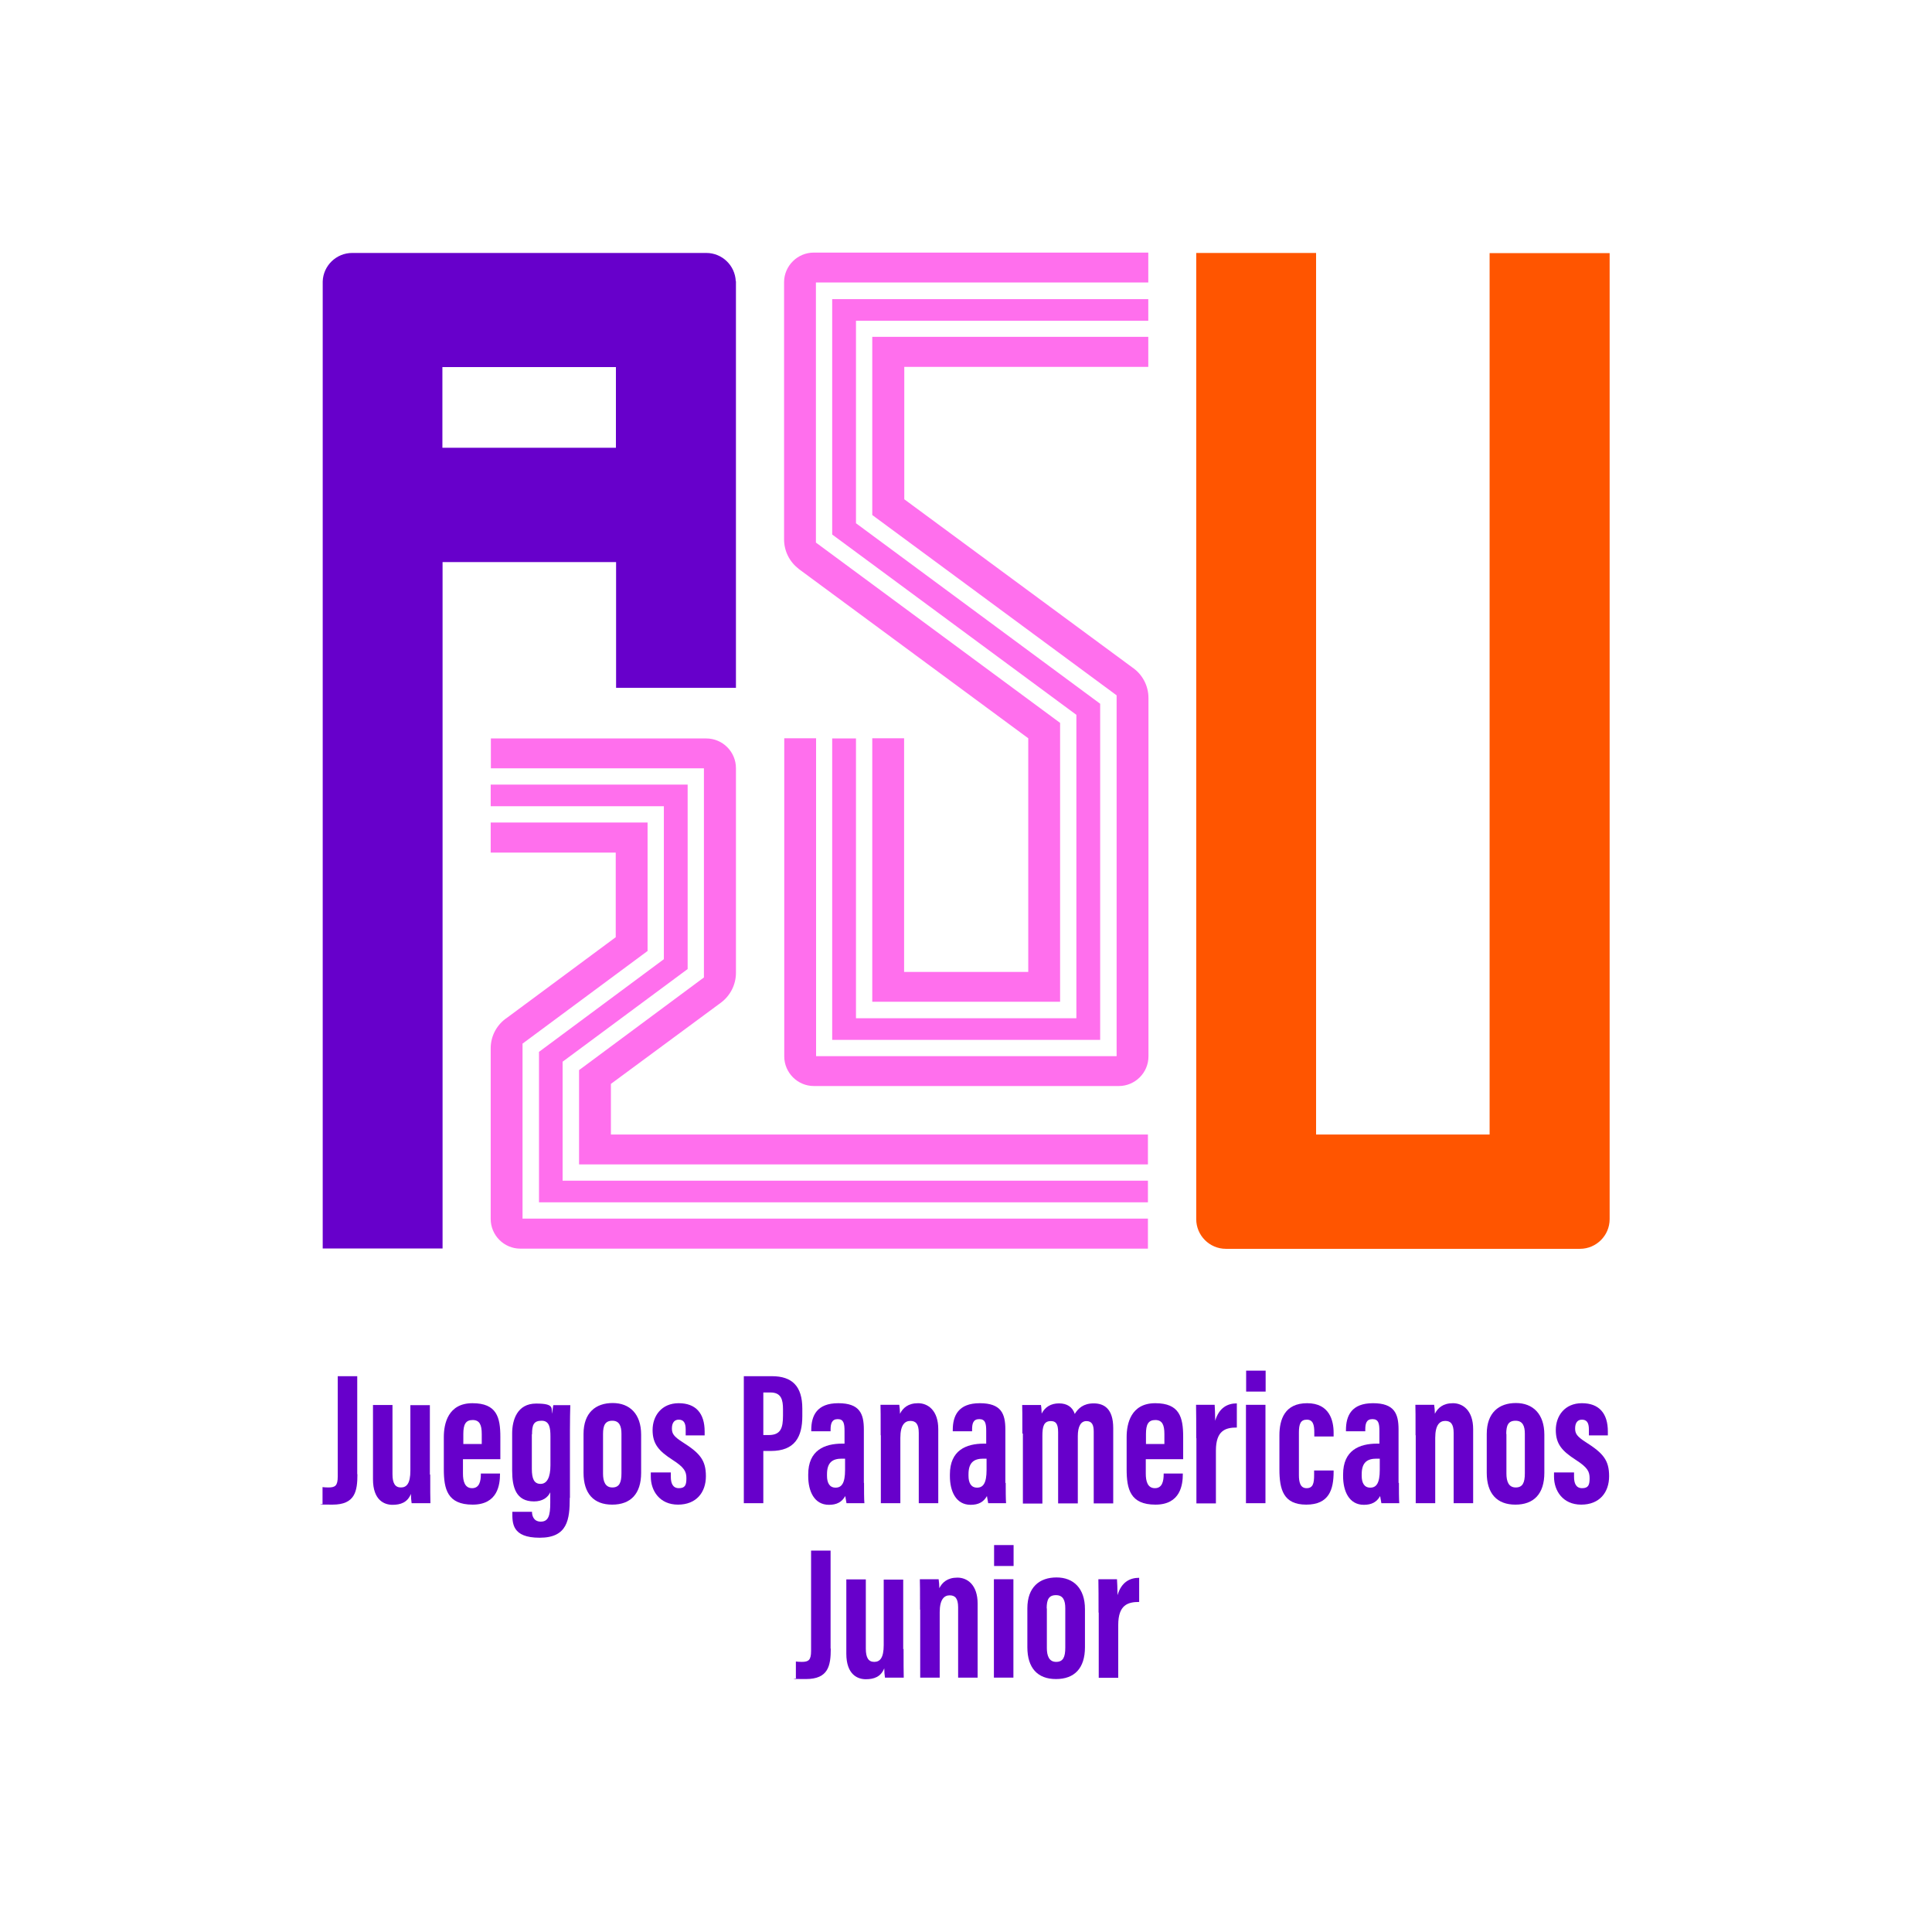
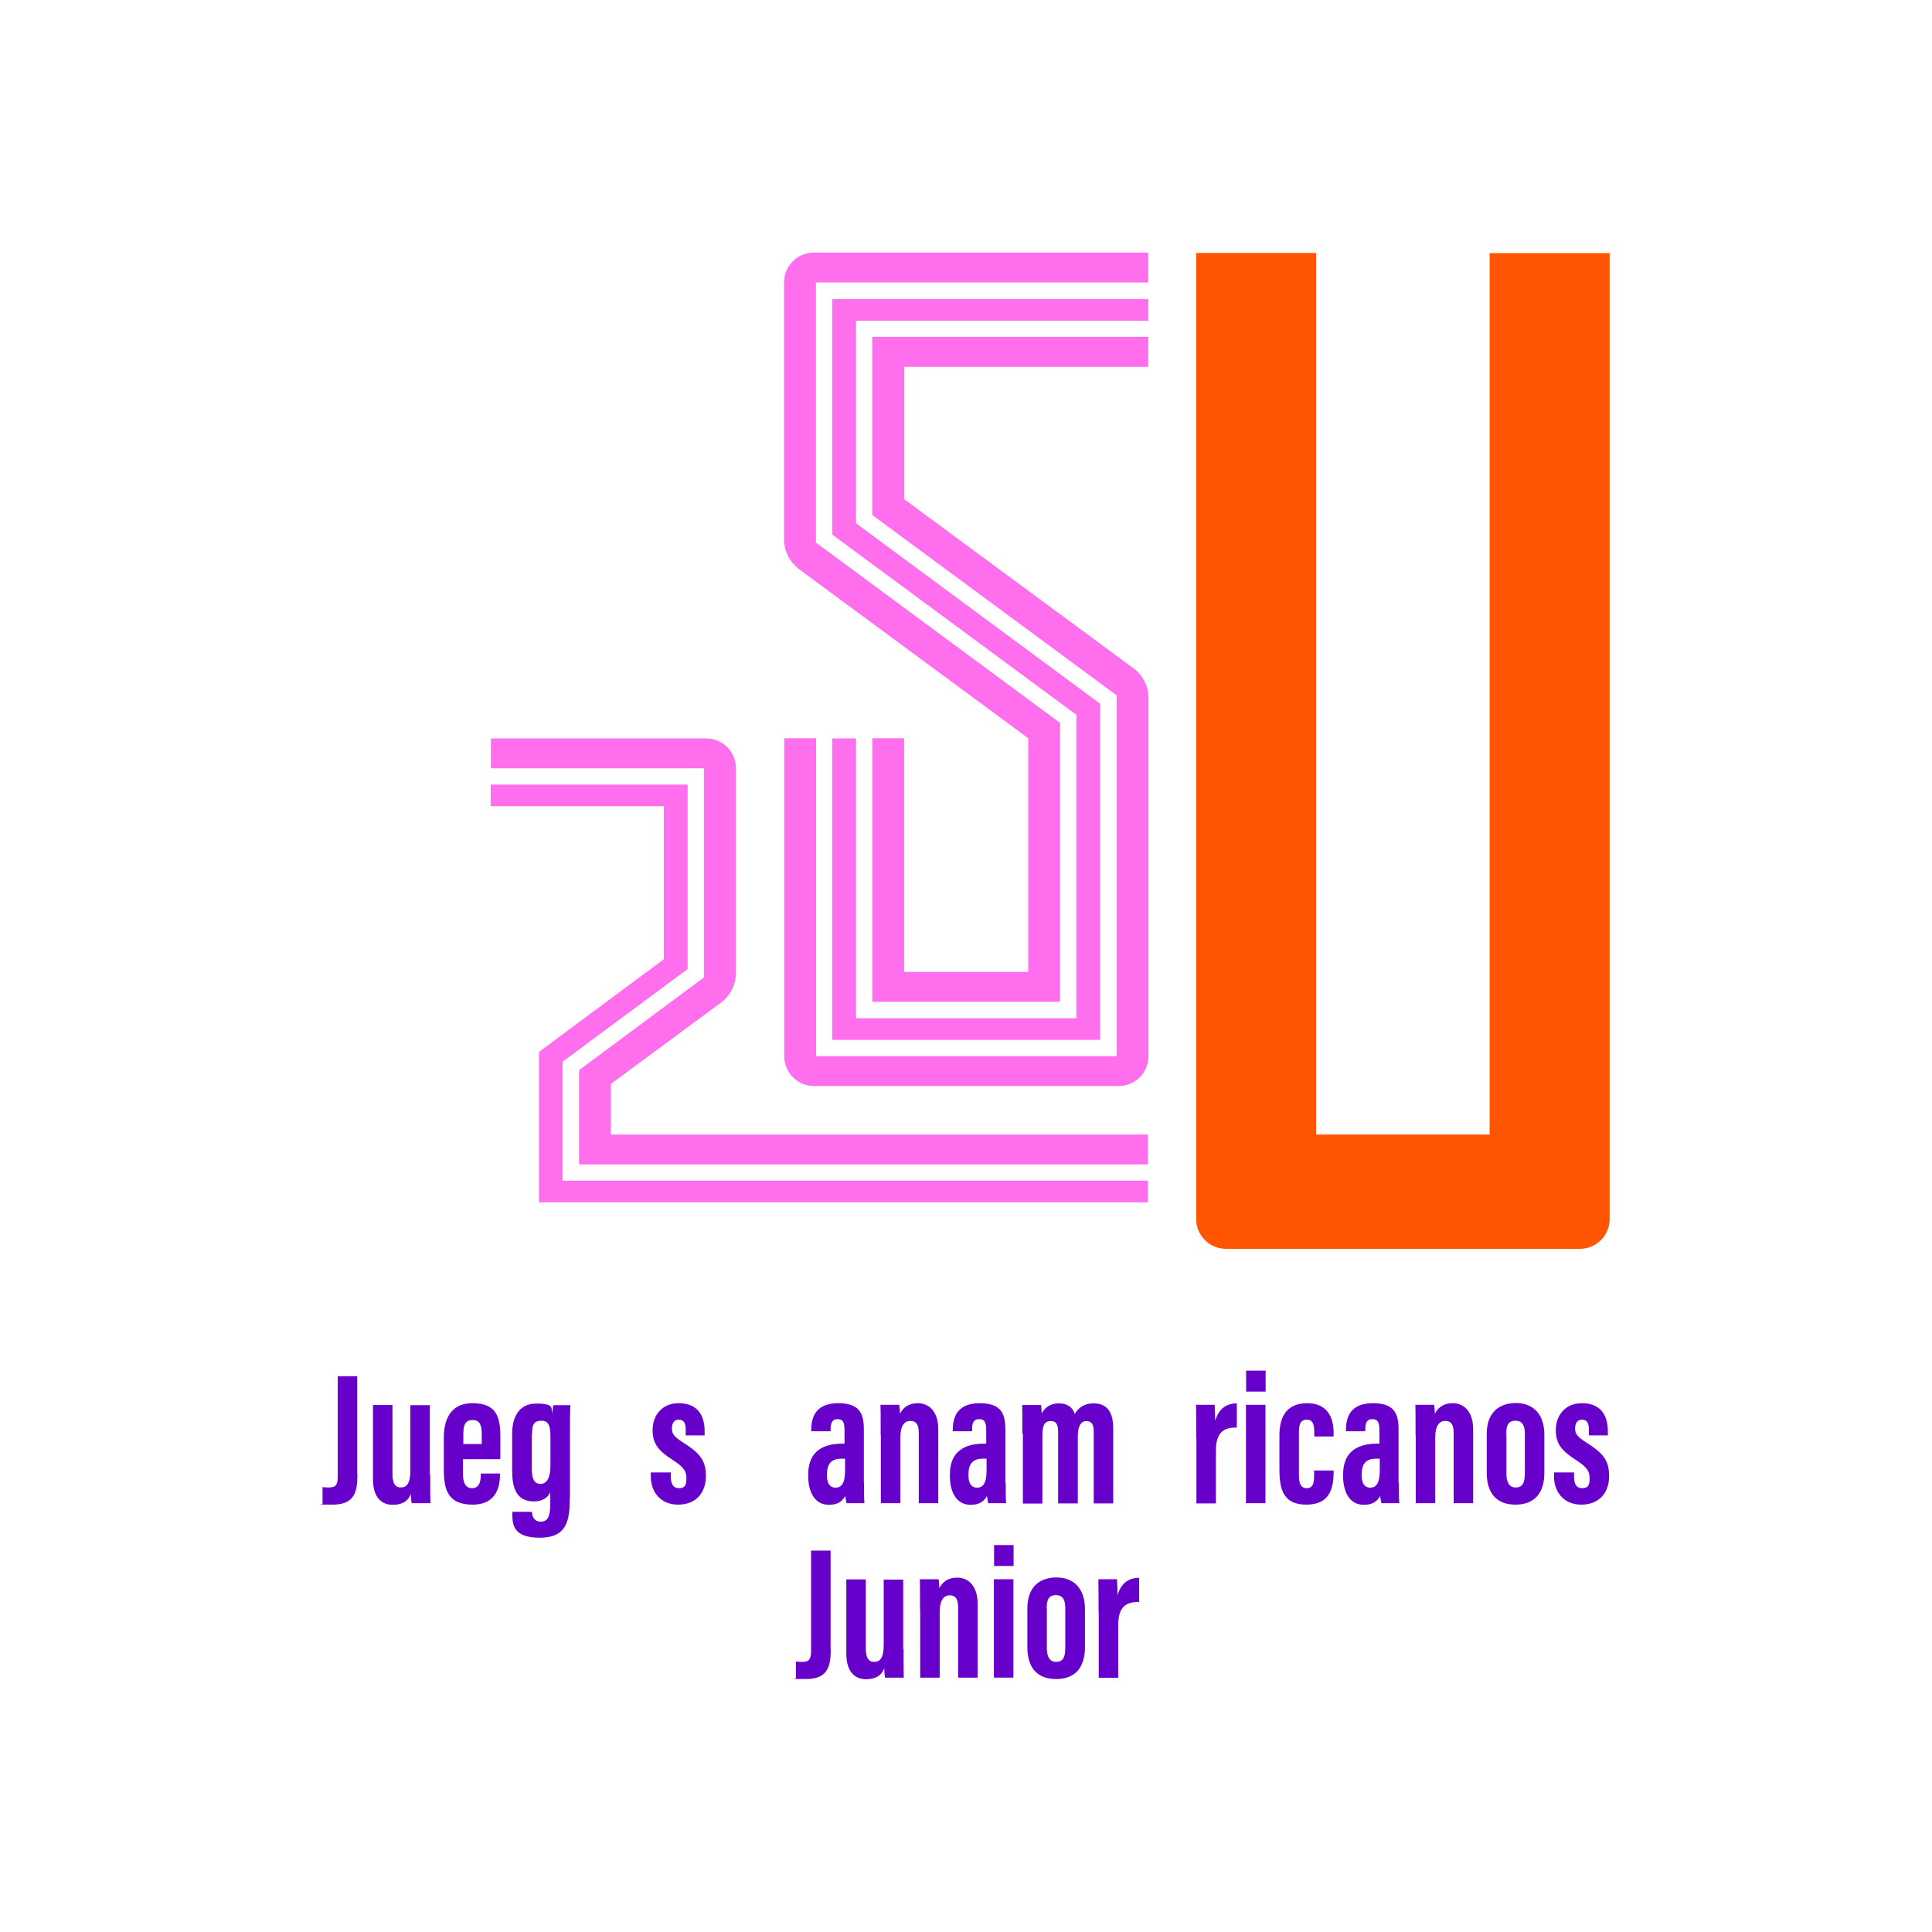
<svg xmlns="http://www.w3.org/2000/svg" id="Layer_1" version="1.1" viewBox="0 0 1080 1080">
  <defs>
    <style>
      .st0 {
        fill: #f50;
      }

      .st1 {
        fill: #6700cb;
      }

      .st2 {
        fill: #ff6fed;
      }
    </style>
  </defs>
-   <path class="st1" d="M411.3,157.2c-.4-8.8-7.6-15.8-16.5-15.8h-197.7c0,0-.1,0-.2,0-8.9,0-16.2,7.1-16.5,15.9h0v540.6h67v-383.7h97v70.3h67v-227.3h0ZM344.3,250.3h-97v-45.1h97v45.1Z" />
  <path class="st0" d="M832.7,141.5v492.7h-97V141.4h-67v540.1h0c0,9.1,7.4,16.6,16.6,16.6h197.9c9.1,0,16.6-7.4,16.6-16.6h0V141.5h-67Z" />
  <g>
    <path class="st2" d="M487.6,188.4v99.5l136.6,100.8v201.7h-168v-177.7h-17.8v177.8c0,9.1,7.4,16.6,16.6,16.6h170.4c9.1,0,16.6-7.4,16.6-16.6v-200.3c0-7-3.5-13.3-8.9-17h0s-127.6-94.1-127.6-94.1v-74h40.7s95.7,0,95.7,0v-16.8h-154.3Z" />
    <path class="st2" d="M446.5,318.1h0s.2.1.2.1c0,0,0,0,0,0l128.1,94.5v130.6h-69.4v-130.6h-17.8v147.3h105v-155.9l-136.5-100.8v-145.4h185.8v-16.7h-186.8c0,0-.1,0-.2,0-9.1,0-16.5,7.4-16.6,16.4h0v143.6h0c0,0,0,.2,0,.3,0,6.7,3.2,12.7,8.1,16.4Z" />
    <polygon class="st2" points="465.2 167.2 465.2 298.8 601.7 399.6 601.7 569.2 478.5 569.2 478.5 412.8 465.2 412.8 465.2 581.3 615 581.3 615 393.4 478.5 292.5 478.5 179.3 641.9 179.3 641.9 169.9 641.9 167.2 465.2 167.2" />
  </g>
  <g>
    <polygon class="st2" points="314.5 660 314.5 593.5 384.4 541.7 384.4 438.6 274.3 438.6 274.3 448.6 274.3 450.7 371.1 450.7 371.1 536.2 301.3 588 301.3 672.1 641.7 672.1 641.7 662.2 641.7 660 314.5 660" />
    <path class="st2" d="M393.5,429.5v116.9l-69.8,51.8v52.7h318v-16.7h-300.2v-28.3l61.5-45.4h0c5.1-3.8,8.4-9.9,8.4-16.7s0,0,0,0h0v-114.4c0-9.1-7.4-16.6-16.6-16.6h-120.4v16.7h119.1Z" />
-     <path class="st2" d="M292.1,681.3v-97.9l69.9-51.8v-71.8h-87.7v16.8h69.9v47.3l-60.6,44.9c-5.6,3.7-9.3,10-9.3,17.2v95.4c0,9.1,7.4,16.6,16.6,16.6h350.8v-16.8h-349.5Z" />
  </g>
  <g>
    <path class="st1" d="M199.8,824.1c0,9.5-1.3,17-13.9,17s-3.8-.2-5.6-.5v-9.3c.9.1,1.8.2,3.3.2,3.8,0,5.2-1,5.2-6.1v-56.1h10.9v54.8Z" />
    <path class="st1" d="M240.5,824.2c0,8.1,0,13.2.1,16.1h-10.5c-.2-1.1-.4-3.7-.4-5.2-1.9,4.8-5.8,6.1-10.3,6.1s-10.9-2.5-10.9-14.3v-41.5h10.9v38.7c0,5.1,1.5,7.4,4.7,7.4s5.3-2.2,5.3-9.4v-36.6h10.9v38.9Z" />
    <path class="st1" d="M258.8,815.7v8.1c0,4.2,1,8.1,5.1,8.1s4.9-3.9,4.9-7.9v-.3h10.7v.3c0,5.8-1.2,17.1-15.3,17.1s-16.1-8.7-16.1-19.8v-18c0-7.5,2.4-18.9,16-18.9s15.6,7.9,15.6,18.8v12.5h-20.9ZM269.3,807.2v-5.6c0-5.1-1.2-7.8-5.1-7.8s-5.2,2.5-5.2,7.8v5.6h10.3Z" />
    <path class="st1" d="M318.5,837.2c0,12.2-1.2,22.4-16.8,22.4s-15.3-8.2-15.3-14.3v-.2h11v.2c0,1.5.6,5.3,4.9,5.3s5.3-3.5,5.3-10.4v-6c-1.4,3-4.4,5.1-9.1,5.1-10,0-12.2-7.8-12.2-17.2v-20.8c0-7.5,2.8-16.7,13.4-16.7s8.2,2.7,9.1,5.7c0-1.7.3-3.9.5-4.8h9.5c-.1,3.4-.2,7.9-.2,13.7v38.2ZM297.3,801.8v19.3c0,5.6,1.3,8.4,4.9,8.4s5.5-3.7,5.5-10.4v-16.1c0-4.7-.5-8.8-4.9-8.8s-5.4,2.2-5.4,7.6Z" />
-     <path class="st1" d="M358.4,802.2v21.1c0,11.8-5.9,17.8-16.2,17.8s-16-6.2-16-17.8v-21.7c0-11.9,6.8-17.3,16.3-17.3s15.9,6.1,15.9,17.7ZM337.1,801.6v22.2c0,4.4,1.3,7.7,5.2,7.7s5.1-2.7,5.1-7.9v-22.1c0-4.2-1.1-7.3-5.1-7.3s-5.2,2.6-5.2,7.4Z" />
    <path class="st1" d="M375,823.1v2.5c0,3.4,1,6.3,4.5,6.3s4.2-1.8,4.2-5.5-1-6-7.7-10.3c-7.6-4.9-11.2-8.8-11.2-16.7s5-15,14.6-15,14.5,5.7,14.5,15.8v2.2h-10.6v-3.4c0-3.8-1.3-5.4-3.9-5.4s-3.8,2-3.8,4.9,1,4.5,6,7.7c9.6,6.1,13,10,13,19s-5.3,15.9-15.6,15.9-15.2-7.8-15.2-15.6v-2.4h11.1Z" />
-     <path class="st1" d="M415.7,769.3h15.8c11.3,0,17,5.6,17,18.1v4.2c0,11.7-4.2,19.5-17.6,19.5h-4.2v29.2h-10.9v-71ZM426.7,802.2h3c6.8,0,8-4,8-10.9v-3.5c0-5.2-.9-9.4-7-9.4h-4v23.8Z" />
    <path class="st1" d="M483,829c0,3.5,0,9.2.2,11.3h-10c-.2-1-.6-3.3-.7-4-1.9,3.4-4.8,4.9-9.1,4.9-8.3,0-11.6-7.7-11.6-16v-1c0-13.5,9.1-17.2,19-17.2h1.3v-7c0-4.3-.5-6.7-3.8-6.7s-4,2.5-4,5.9v.9h-10.8v-.7c0-8,3.1-15,15.1-15s14.3,5.9,14.3,14.7v29.8ZM472.4,815.4h-1.8c-5,0-8.3,1.9-8.3,8.7v.9c0,3.9,1.4,6.6,4.8,6.6s5.3-2.5,5.3-9.9v-6.3Z" />
    <path class="st1" d="M492.3,802.3c0-11.2,0-14.5-.1-17h10.5c.2,1.3.4,3.4.4,5,1.6-3.2,4.5-5.9,10.1-5.9s11.3,4.1,11.3,14.5v41.4h-10.9v-39.3c0-5-1.7-6.7-4.7-6.7s-5.6,2.1-5.6,9.5v36.5h-10.9v-38Z" />
    <path class="st1" d="M562.2,829c0,3.5,0,9.2.2,11.3h-10c-.2-1-.6-3.3-.7-4-1.9,3.4-4.8,4.9-9.1,4.9-8.3,0-11.6-7.7-11.6-16v-1c0-13.5,9.1-17.2,19-17.2h1.3v-7c0-4.3-.5-6.7-3.9-6.7s-4,2.5-4,5.9v.9h-10.8v-.7c0-8,3.1-15,15.1-15s14.3,5.9,14.3,14.7v29.8ZM551.5,815.4h-1.8c-5,0-8.3,1.9-8.3,8.7v.9c0,3.9,1.4,6.6,4.8,6.6s5.3-2.5,5.3-9.9v-6.3Z" />
    <path class="st1" d="M571.5,801.3c0-10.9,0-13.5-.1-15.9h10.5c.3,1.7.3,3,.4,4.8,1.9-3.7,5.2-5.7,9.7-5.7s7.5,2,8.8,5.9c1.9-3.1,4.8-5.9,10.6-5.9s10.9,3,10.9,13.8v42.1h-10.9v-40.1c0-3.8-1-5.9-4.1-5.9s-4.8,3-4.8,8.4v37.6h-11v-39.8c0-5-1.5-6.2-4.1-6.2-3.9,0-4.7,3-4.7,8.3v37.8h-10.9v-39.1Z" />
-     <path class="st1" d="M640.5,815.7v8.1c0,4.2,1,8.1,5.1,8.1s4.9-3.9,4.9-7.9v-.3h10.7v.3c0,5.8-1.2,17.1-15.3,17.1s-16.1-8.7-16.1-19.8v-18c0-7.5,2.4-18.9,16-18.9s15.6,7.9,15.6,18.8v12.5h-20.9ZM650.9,807.2v-5.6c0-5.1-1.2-7.8-5.1-7.8s-5.2,2.5-5.2,7.8v5.6h10.3Z" />
    <path class="st1" d="M668.7,803.9c0-9.1,0-13-.1-18.6h10.4c.1,1.1.3,6,.3,8.9,2.2-7.4,7-9.7,12.1-9.7v13.5c-6.3,0-11.7,1.6-11.7,12.9v29.5h-10.9v-36.4Z" />
    <path class="st1" d="M696.5,785.3h10.9v55h-10.9v-55ZM696.6,766.2h10.9v11.7h-10.9v-11.7Z" />
    <path class="st1" d="M745.5,822v.7c0,9.9-2.5,18.4-15.3,18.4s-15-8.5-15-19.8v-18.9c0-9,3-18,15.5-18s14.8,9.7,14.8,16.5v2.1h-10.8v-2.3c0-4.2-.7-7.1-4.2-7.1s-4.4,2.5-4.4,7.2v23.8c0,3.8.7,7.3,4.3,7.3s4.2-2.8,4.2-7.3v-2.6h10.8Z" />
    <path class="st1" d="M782,829c0,3.5,0,9.2.2,11.3h-10c-.2-1-.6-3.3-.7-4-1.9,3.4-4.8,4.9-9.1,4.9-8.3,0-11.6-7.7-11.6-16v-1c0-13.5,9.1-17.2,19-17.2h1.3v-7c0-4.3-.5-6.7-3.9-6.7s-4,2.5-4,5.9v.9h-10.8v-.7c0-8,3.1-15,15.1-15s14.3,5.9,14.3,14.7v29.8ZM771.3,815.4h-1.8c-5,0-8.3,1.9-8.3,8.7v.9c0,3.9,1.4,6.6,4.8,6.6s5.3-2.5,5.3-9.9v-6.3Z" />
    <path class="st1" d="M791.3,802.3c0-11.2,0-14.5-.1-17h10.5c.2,1.3.4,3.4.4,5,1.6-3.2,4.5-5.9,10.1-5.9s11.3,4.1,11.3,14.5v41.4h-10.9v-39.3c0-5-1.7-6.7-4.7-6.7s-5.6,2.1-5.6,9.5v36.5h-10.9v-38Z" />
    <path class="st1" d="M863.3,802.2v21.1c0,11.8-5.9,17.8-16.2,17.8s-16-6.2-16-17.8v-21.7c0-11.9,6.8-17.3,16.3-17.3s15.9,6.1,15.9,17.7ZM842.1,801.6v22.2c0,4.4,1.3,7.7,5.2,7.7s5.1-2.7,5.1-7.9v-22.1c0-4.2-1.1-7.3-5.2-7.3s-5.2,2.6-5.2,7.4Z" />
    <path class="st1" d="M879.9,823.1v2.5c0,3.4,1,6.3,4.5,6.3s4.2-1.8,4.2-5.5-1-6-7.7-10.3c-7.6-4.9-11.2-8.8-11.2-16.7s5-15,14.6-15,14.5,5.7,14.5,15.8v2.2h-10.6v-3.4c0-3.8-1.3-5.4-3.9-5.4s-3.8,2-3.8,4.9,1,4.5,6,7.7c9.6,6.1,13,10,13,19s-5.3,15.9-15.6,15.9-15.2-7.8-15.2-15.6v-2.4h11.1Z" />
    <path class="st1" d="M464.4,921.6c0,9.5-1.3,17-13.9,17s-3.8-.2-5.6-.5v-9.3c.9.1,1.8.2,3.3.2,3.8,0,5.2-1,5.2-6.1v-56.1h10.9v54.8Z" />
    <path class="st1" d="M505.1,921.7c0,8.1,0,13.2.1,16.1h-10.5c-.2-1.1-.4-3.7-.4-5.2-1.9,4.8-5.8,6.1-10.3,6.1s-10.9-2.5-10.9-14.3v-41.5h10.9v38.7c0,5.1,1.5,7.4,4.7,7.4s5.3-2.2,5.3-9.4v-36.6h10.9v38.9Z" />
    <path class="st1" d="M514.3,899.8c0-11.2,0-14.5-.1-17h10.5c.2,1.3.4,3.4.4,5,1.6-3.2,4.5-5.9,10.1-5.9s11.3,4.1,11.3,14.5v41.4h-10.9v-39.3c0-5-1.7-6.7-4.7-6.7s-5.6,2.1-5.6,9.5v36.5h-10.9v-38Z" />
    <path class="st1" d="M555.6,882.8h10.9v55h-10.9v-55ZM555.7,863.7h10.9v11.7h-10.9v-11.7Z" />
    <path class="st1" d="M606.5,899.7v21.1c0,11.8-5.9,17.8-16.2,17.8s-16-6.2-16-17.8v-21.7c0-11.9,6.8-17.3,16.3-17.3s15.9,6.1,15.9,17.7ZM585.2,899.1v22.2c0,4.4,1.3,7.7,5.2,7.7s5.1-2.7,5.1-7.9v-22.1c0-4.2-1.1-7.3-5.2-7.3s-5.2,2.6-5.2,7.4Z" />
    <path class="st1" d="M614.1,901.4c0-9.1,0-13-.1-18.6h10.4c.1,1.1.3,6,.3,8.9,2.2-7.4,7-9.7,12.1-9.7v13.5c-6.3,0-11.7,1.6-11.7,12.9v29.5h-10.9v-36.4Z" />
  </g>
</svg>